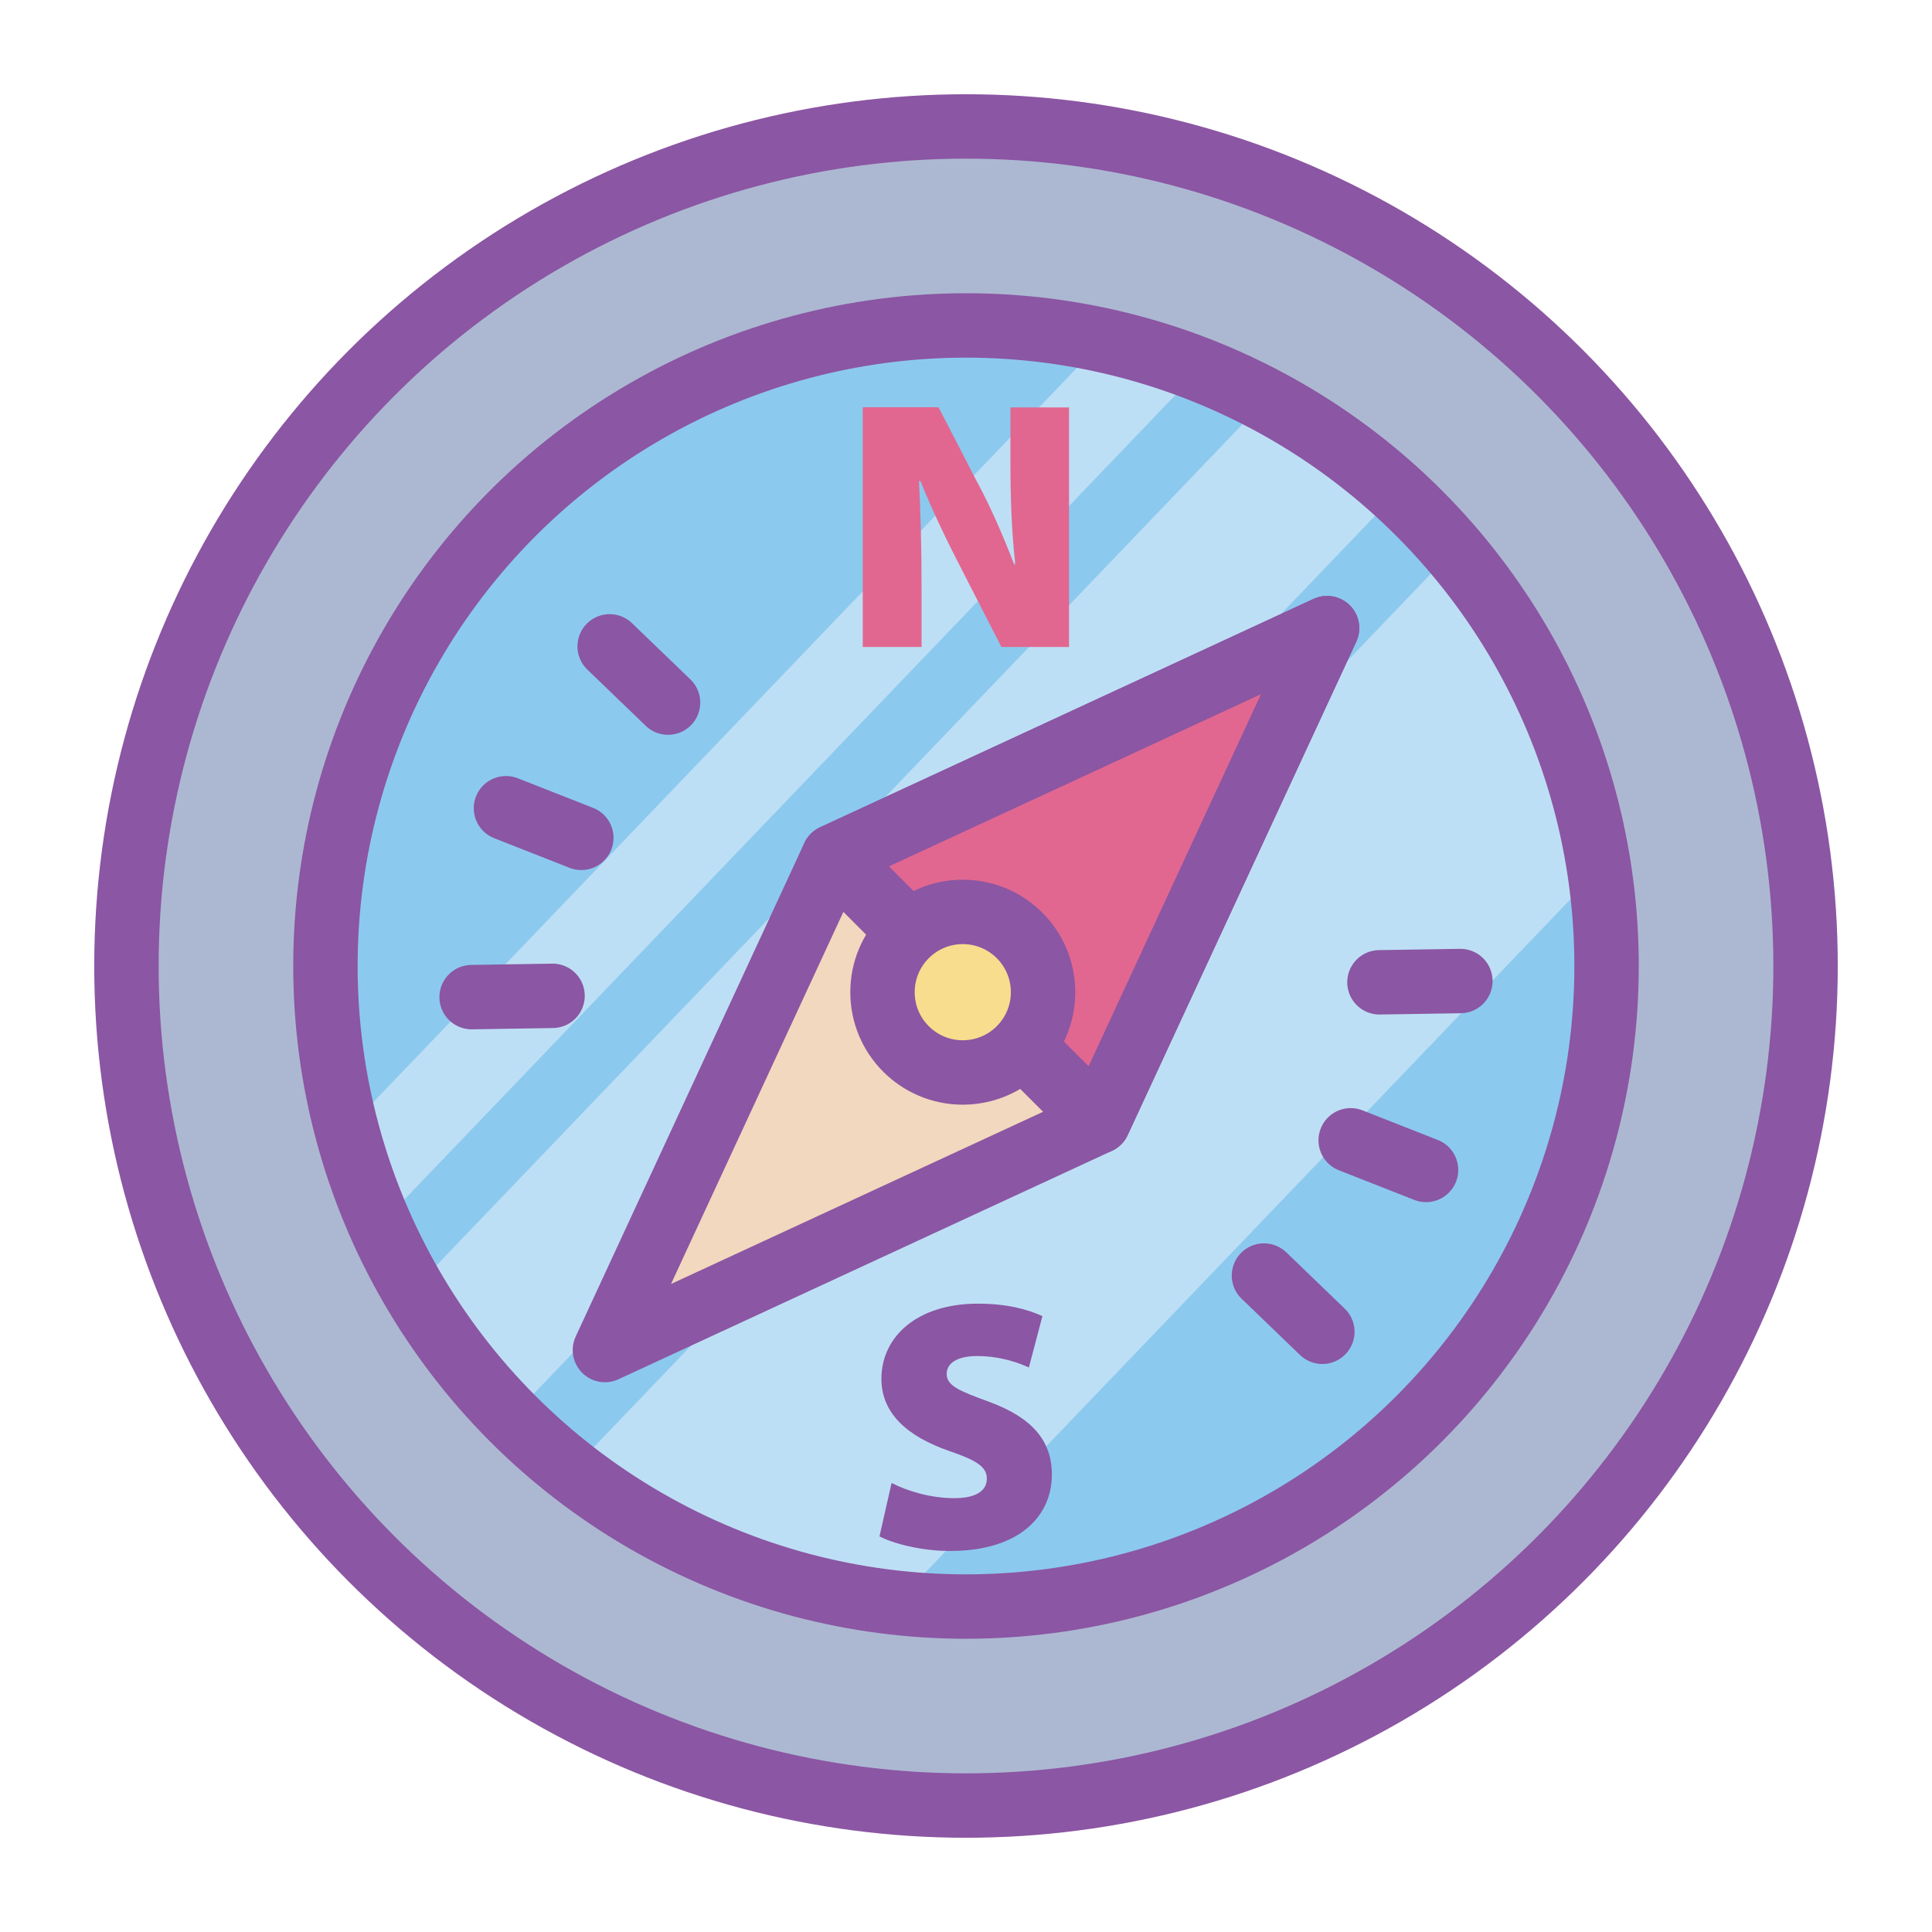
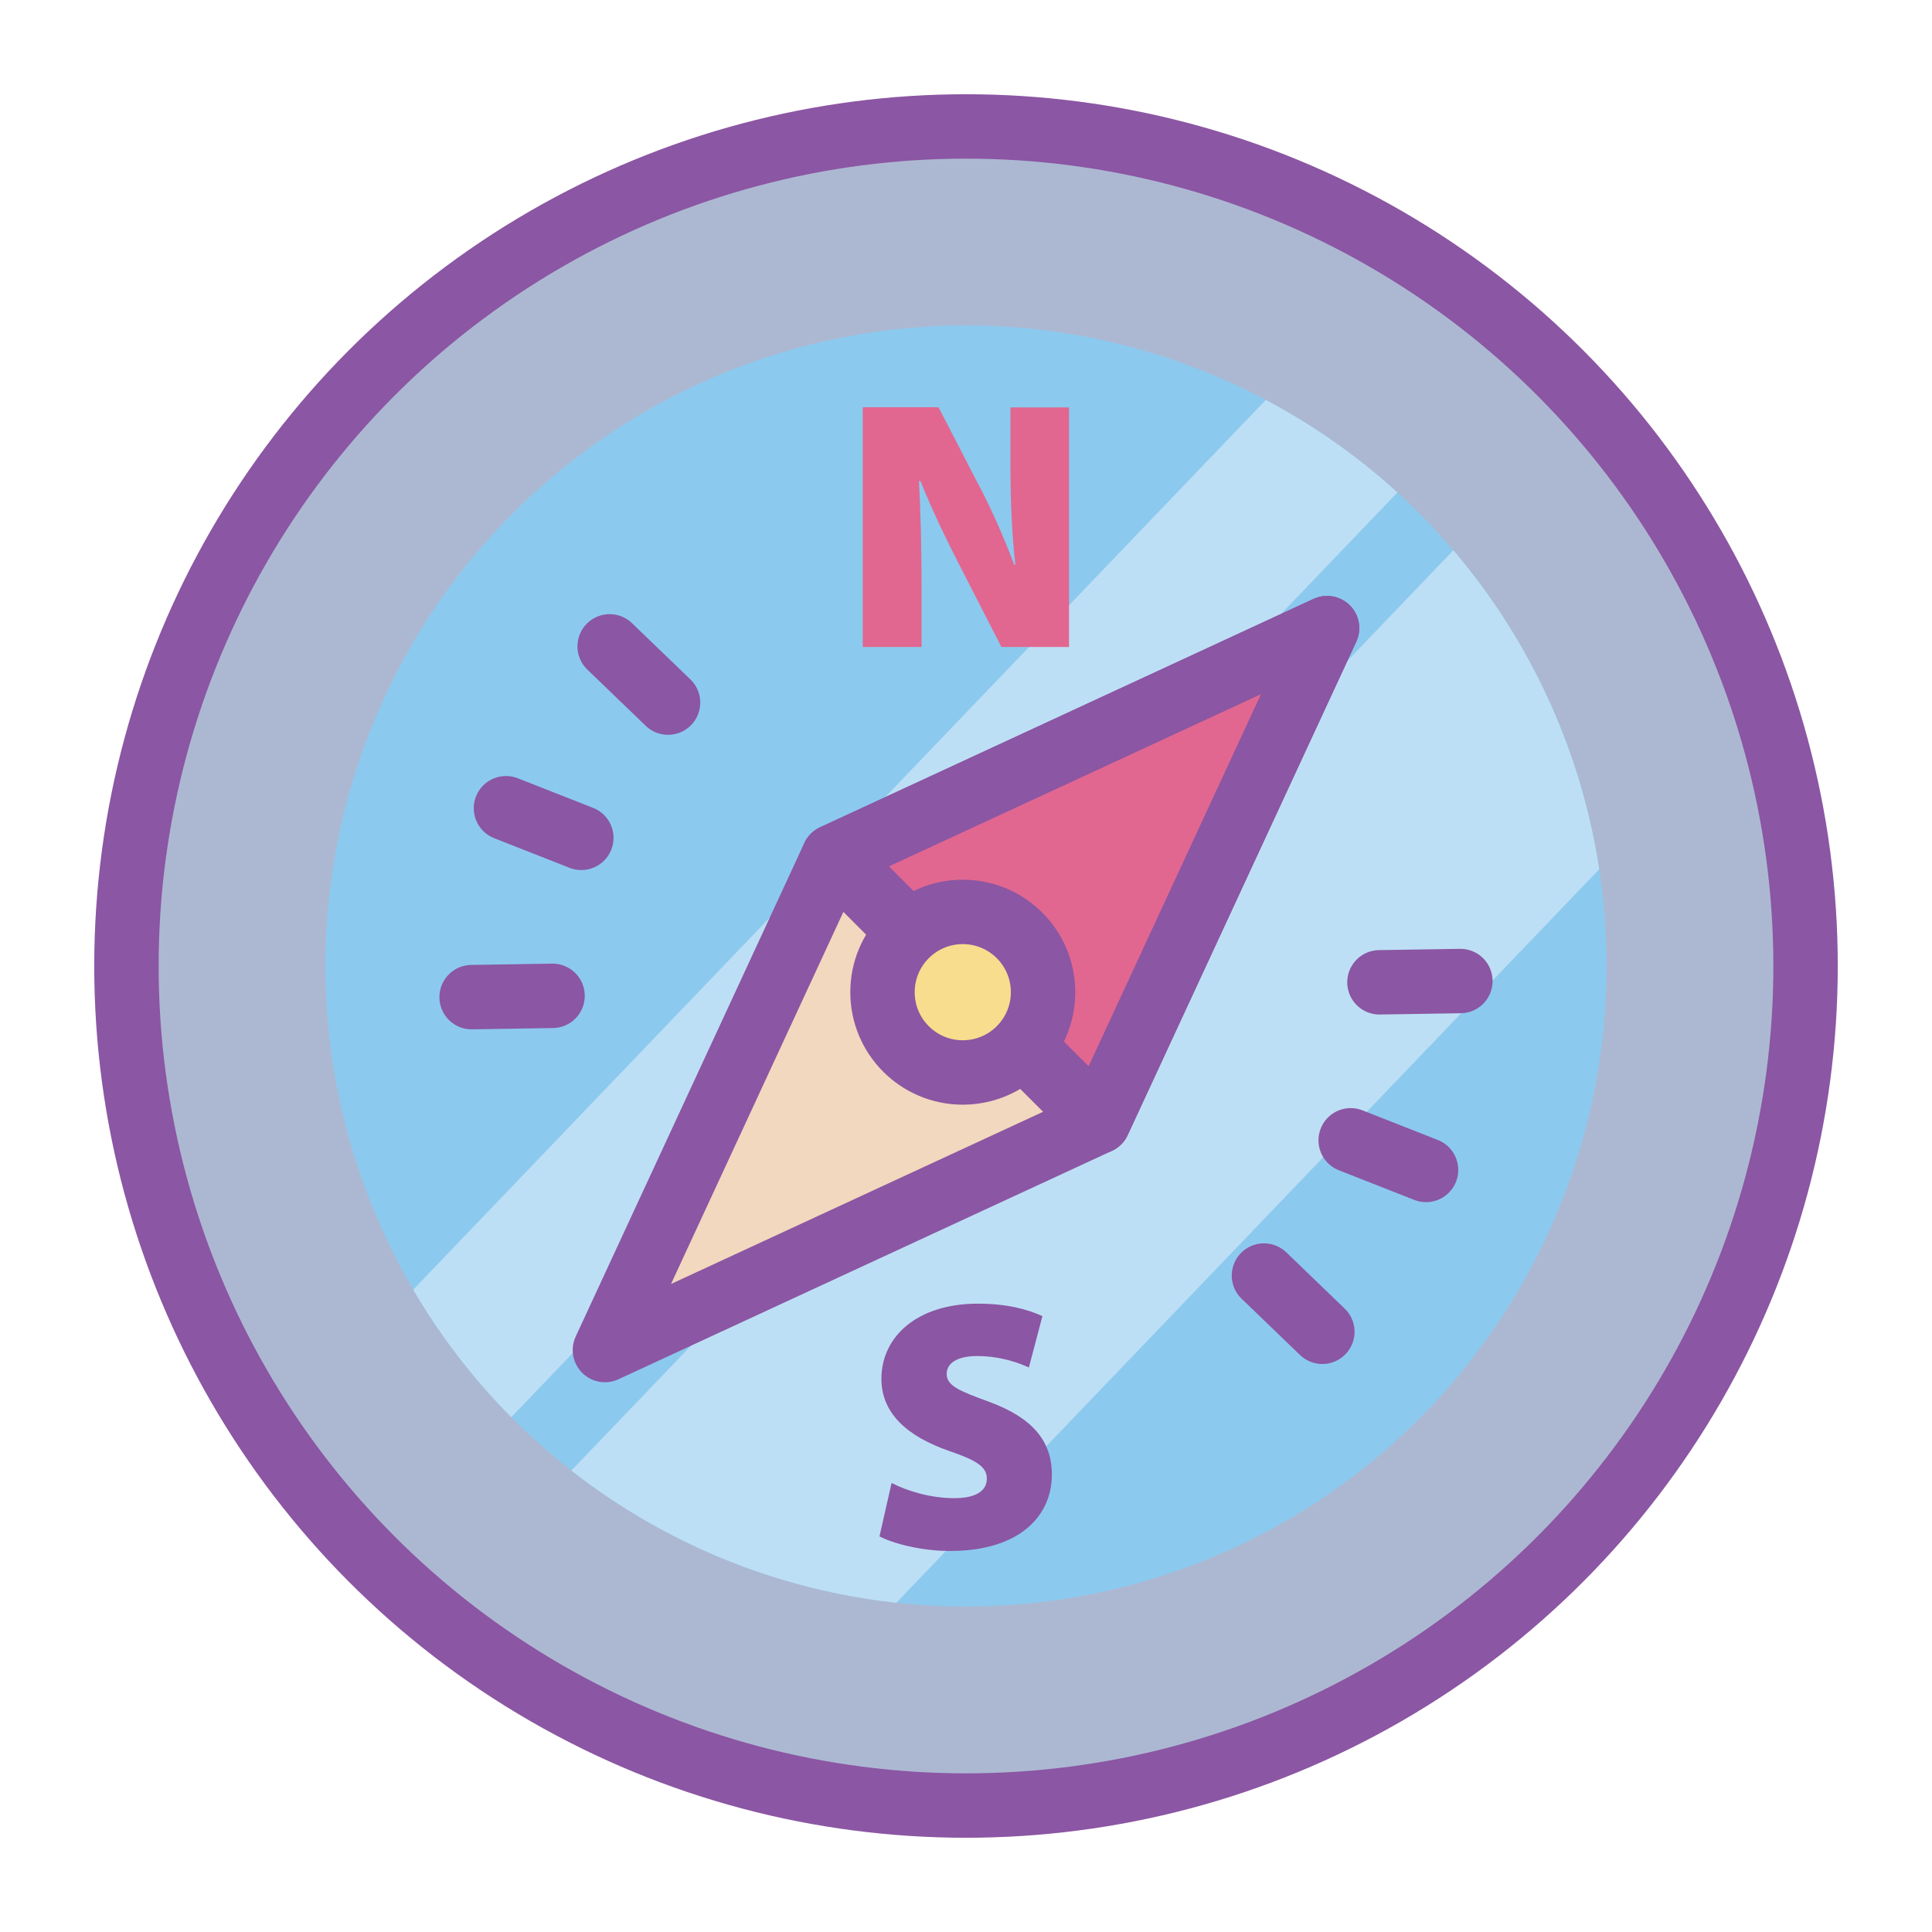
<svg xmlns="http://www.w3.org/2000/svg" id="Orientacion" viewBox="0 0 90 90">
  <defs>
    <style>
      .cls-1, .cls-2, .cls-3, .cls-4, .cls-5, .cls-6, .cls-7 {
        stroke: #8b56a3;
        stroke-width: 3px;
      }

      .cls-1, .cls-6 {
        stroke-miterlimit: 10;
      }

      .cls-1, .cls-7 {
        fill: none;
      }

      .cls-8 {
        clip-path: url(#clippath);
      }

      .cls-9 {
        fill: #8b56a3;
      }

      .cls-10, .cls-6 {
        fill: #8cc9ee;
      }

      .cls-11 {
        fill: #bddff5;
      }

      .cls-12, .cls-4 {
        fill: #e16790;
      }

      .cls-2 {
        fill: #f7dd8d;
      }

      .cls-2, .cls-3, .cls-4, .cls-5, .cls-7 {
        stroke-linejoin: round;
      }

      .cls-3 {
        fill: #acb8d2;
      }

      .cls-5 {
        fill: #f2d8be;
      }

      .cls-7 {
        stroke-linecap: round;
      }
    </style>
    <clipPath id="clippath">
      <circle class="cls-6" cx="45" cy="45" r="29.84" />
    </clipPath>
  </defs>
  <circle class="cls-3" cx="45" cy="45" r="39.11" />
  <g>
    <circle class="cls-10" cx="45" cy="45" r="29.84" />
    <g class="cls-8">
      <g>
        <polygon class="cls-11" points="36.84 79.79 15.8 79.79 80.54 12.24 101.57 12.24 36.84 79.79" />
        <polygon class="cls-11" points="10.62 79.79 .36 79.79 65.09 12.24 75.35 12.24 10.62 79.79" />
-         <polygon class="cls-11" points="-4.08 79.79 -9.87 79.79 54.86 12.24 60.66 12.24 -4.08 79.79" />
-         <path class="cls-12" d="M40.19,30.13v-11.16h3.53l1.77,3.43c.61,1.11,1.26,2.6,1.76,3.91h.05c-.17-1.47-.23-3.03-.23-4.7v-2.63h2.73v11.16h-3.15l-1.9-3.71c-.61-1.18-1.34-2.68-1.87-4.02h-.07c.08,1.51,.12,3.18,.12,5v2.73h-2.73Z" />
+         <path class="cls-12" d="M40.19,30.13v-11.16h3.53l1.77,3.43c.61,1.11,1.26,2.6,1.76,3.91h.05c-.17-1.47-.23-3.03-.23-4.7v-2.63h2.73v11.16h-3.15l-1.9-3.71c-.61-1.18-1.34-2.68-1.87-4.02h-.07c.08,1.51,.12,3.18,.12,5v2.73h-2.73" />
        <path class="cls-9" d="M41.55,69.09c.68,.35,1.77,.7,2.9,.7,1.03,0,1.52-.35,1.52-.91s-.5-.86-1.76-1.29c-1.89-.66-3.15-1.71-3.15-3.36,0-1.97,1.67-3.5,4.49-3.5,1.33,0,2.29,.25,3.01,.58l-.63,2.39c-.48-.21-1.31-.53-2.42-.53-.91,0-1.41,.33-1.41,.83,0,.56,.6,.8,2,1.31,2,.74,2.9,1.82,2.9,3.38,0,1.92-1.49,3.56-4.75,3.56-1.34,0-2.65-.35-3.28-.68l.56-2.47Z" />
        <g>
          <g>
            <line class="cls-7" x1="23.57" y1="37.65" x2="27.08" y2="39.03" />
            <line class="cls-7" x1="62.92" y1="53.12" x2="66.43" y2="54.5" />
          </g>
          <polygon class="cls-5" points="61.82 29.26 38.83 39.9 28.18 62.89 51.17 52.25 61.82 29.26" />
          <g>
            <line class="cls-7" x1="28.4" y1="30.11" x2="31.12" y2="32.73" />
            <line class="cls-7" x1="58.88" y1="59.42" x2="61.6" y2="62.04" />
          </g>
          <g>
            <line class="cls-7" x1="68.03" y1="45.7" x2="64.26" y2="45.76" />
            <line class="cls-7" x1="25.74" y1="46.39" x2="21.97" y2="46.45" />
          </g>
          <polygon class="cls-4" points="61.82 29.26 38.83 39.9 51.17 52.25 61.82 29.26" />
          <circle class="cls-2" cx="44.85" cy="46.22" r="3.74" />
        </g>
      </g>
    </g>
-     <circle class="cls-1" cx="45" cy="45" r="29.84" />
  </g>
</svg>